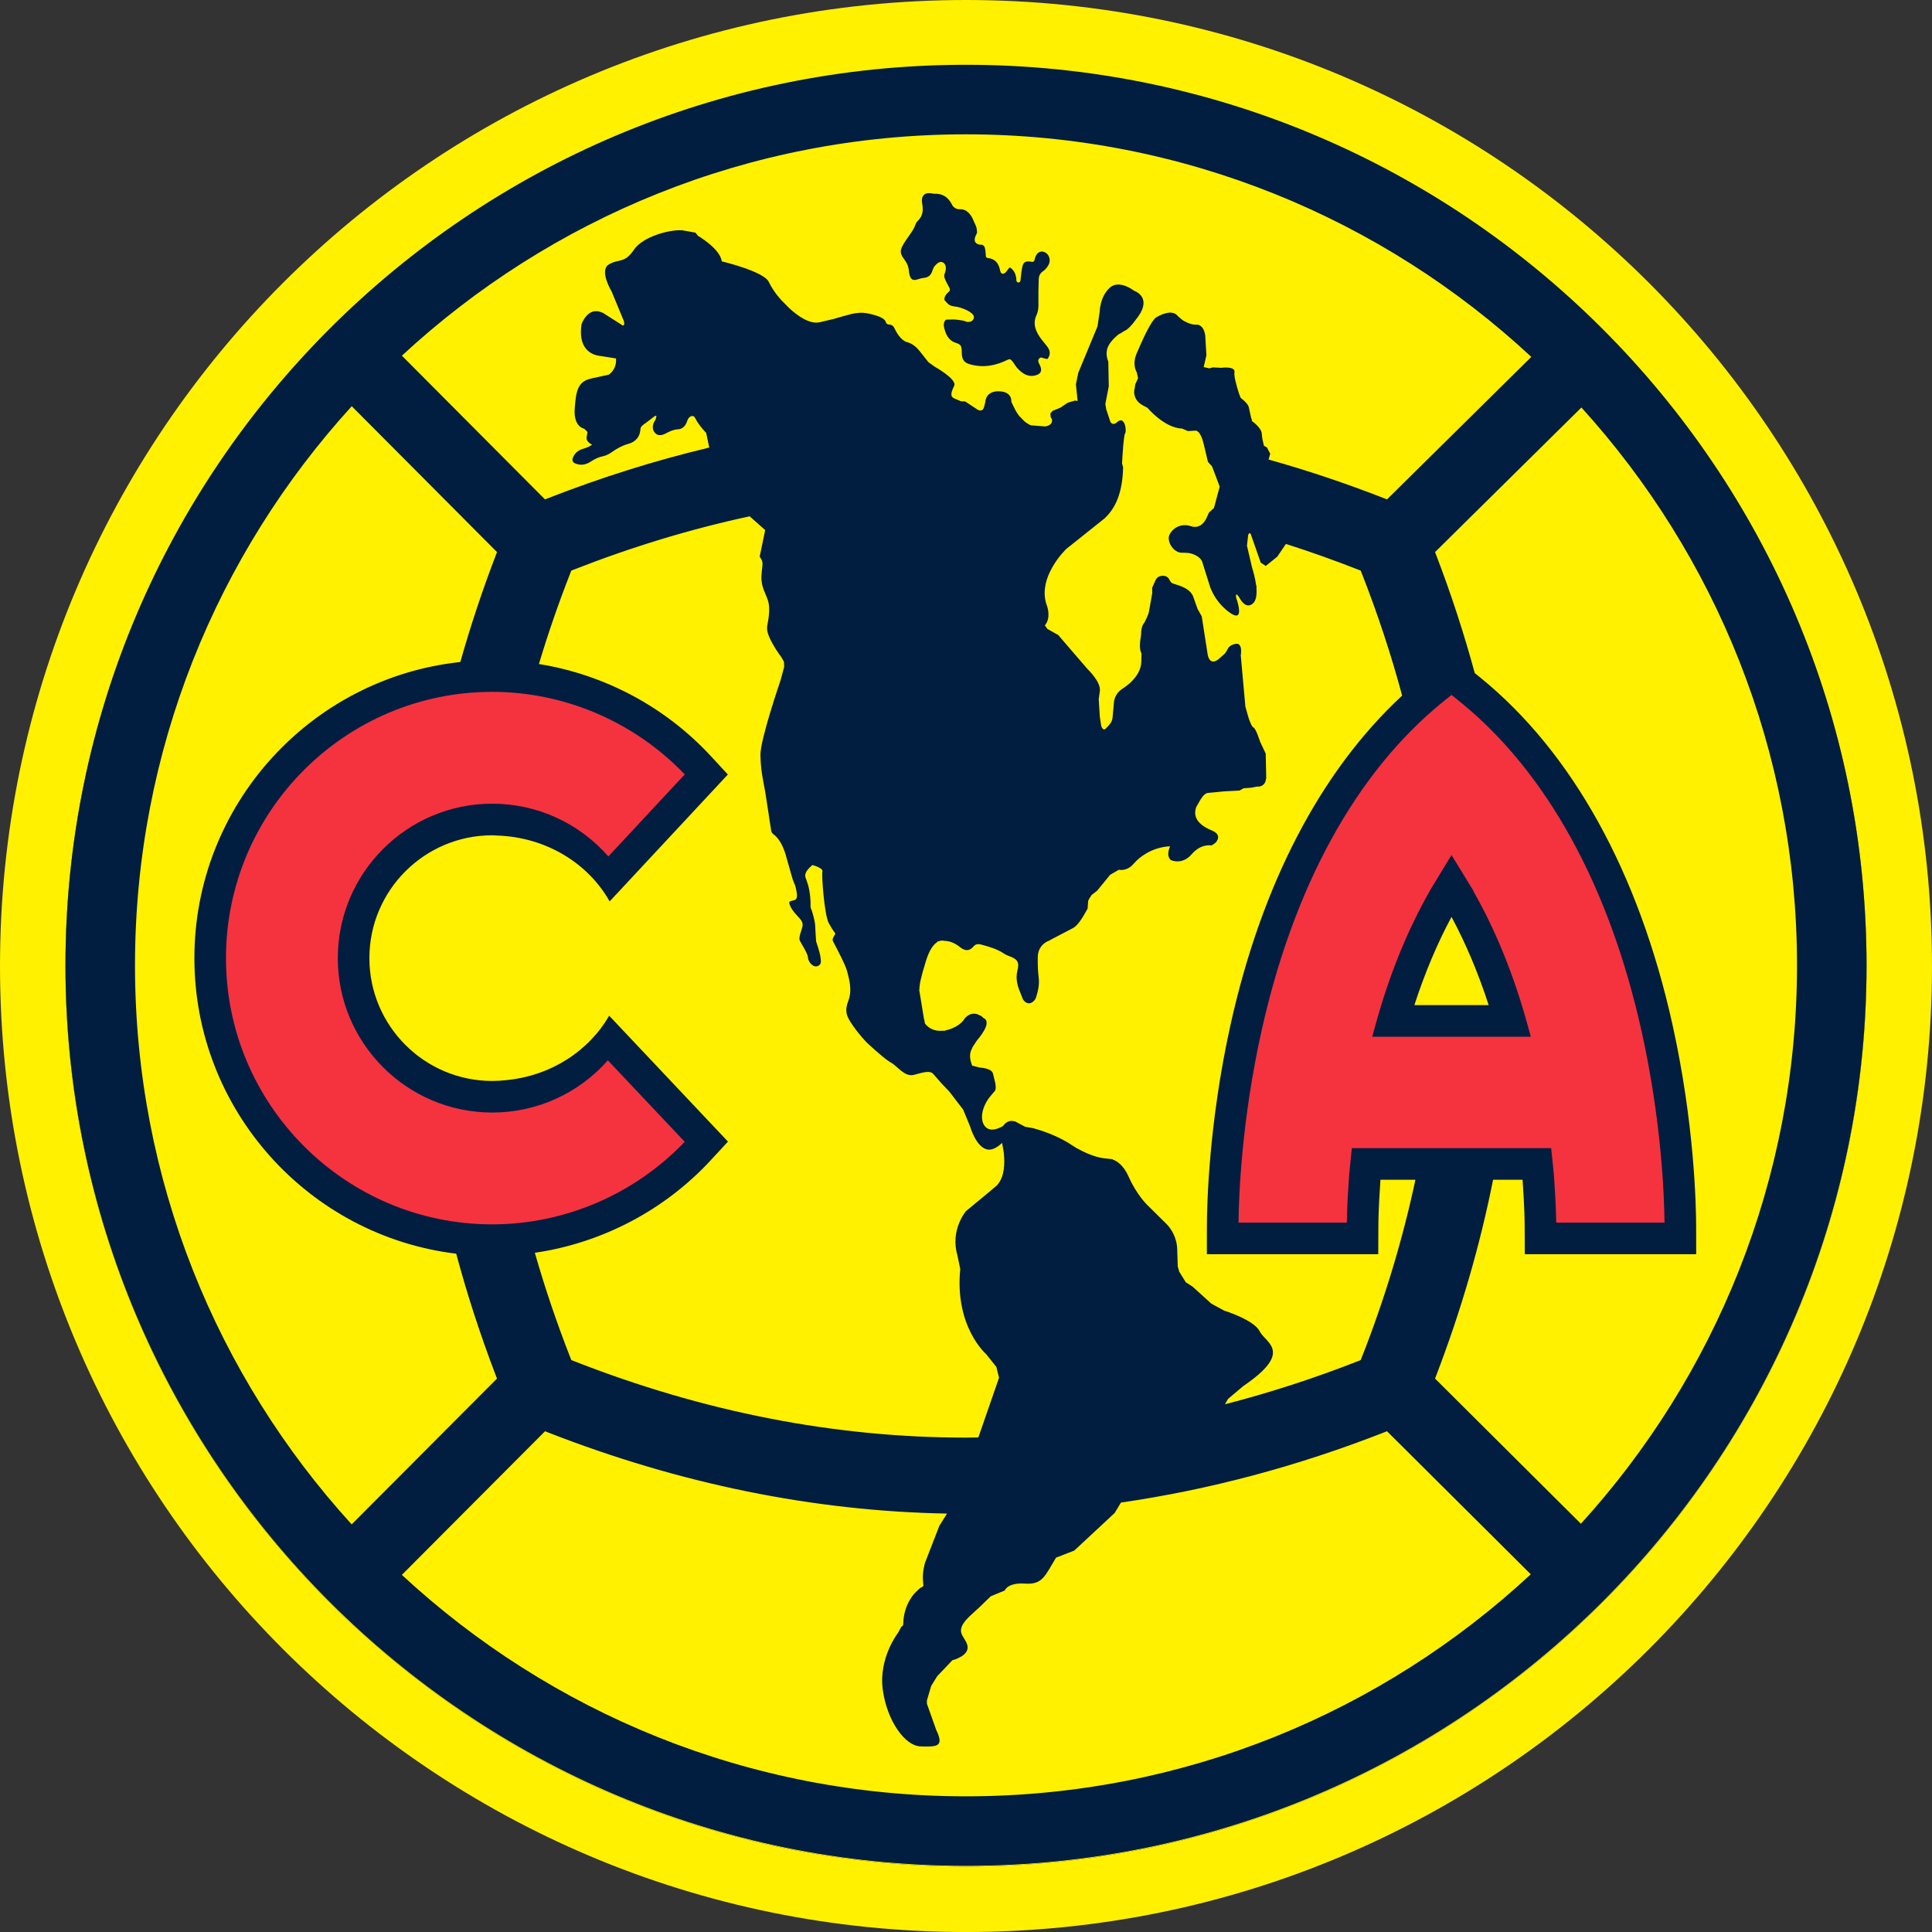
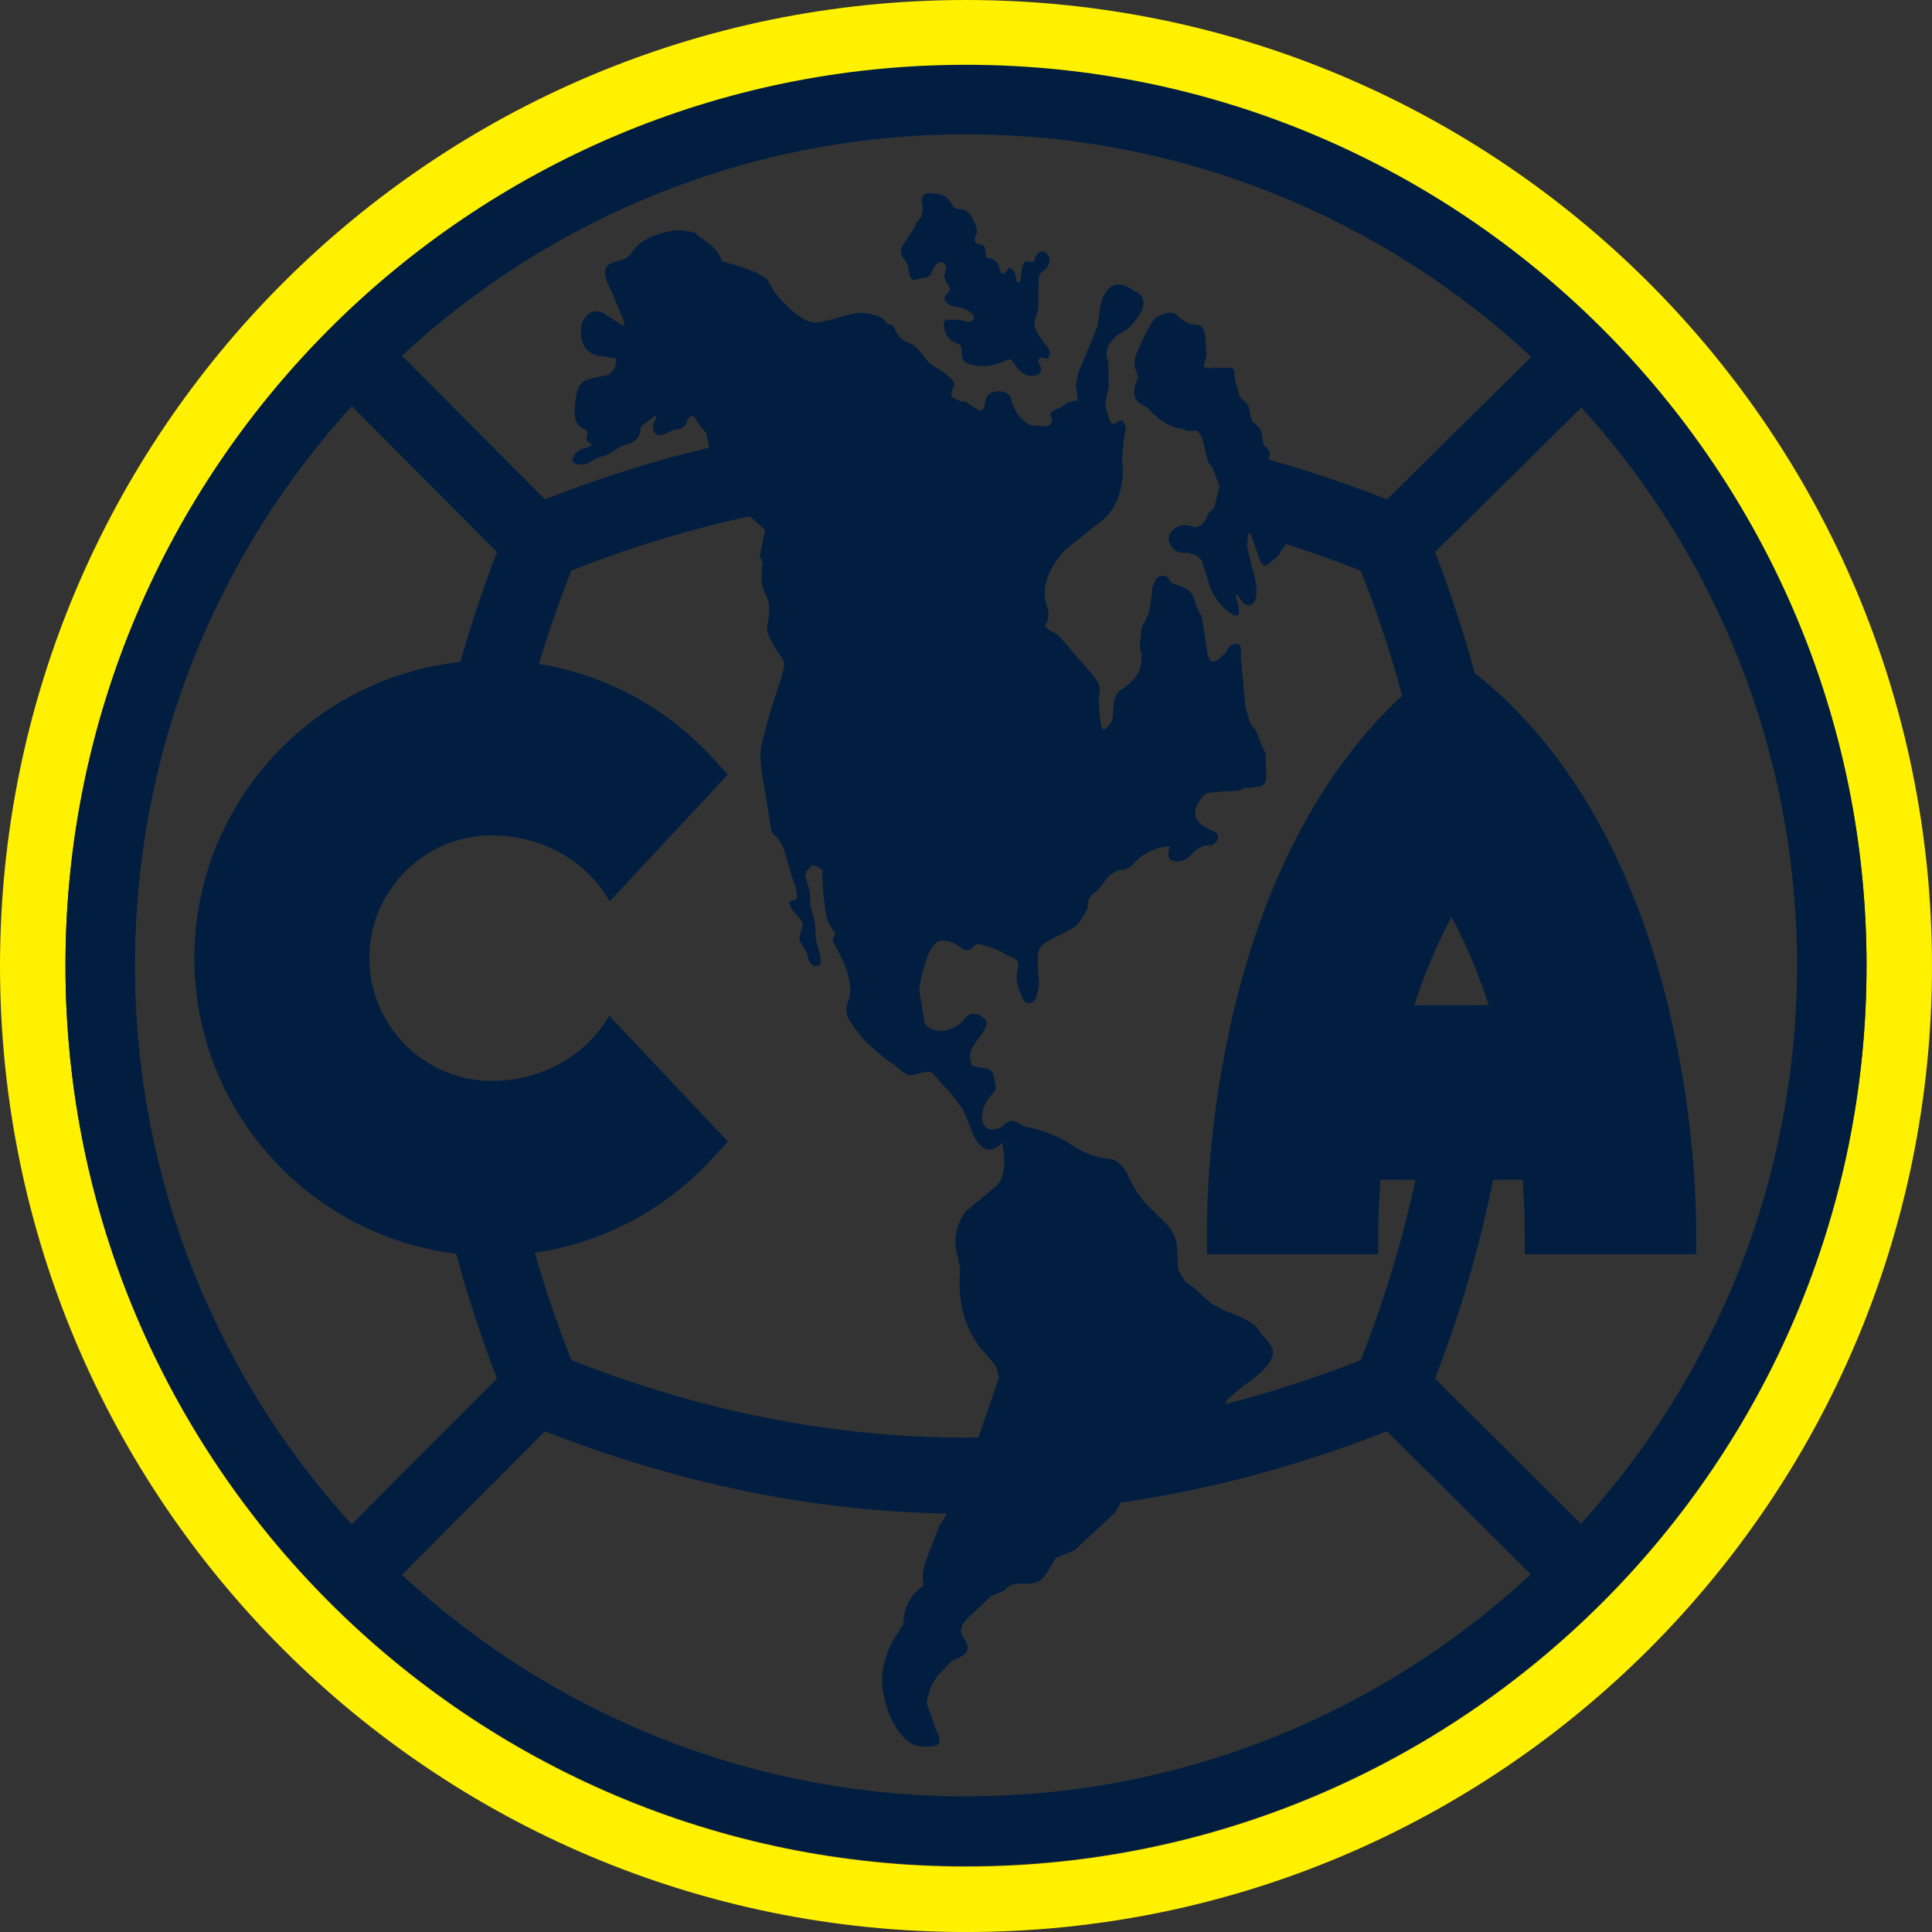
<svg xmlns="http://www.w3.org/2000/svg" id="Layer_2" data-name="Layer 2" viewBox="0 0 332.717 332.72">
  <rect x="0" y="0" width="332.717" height="332.72" fill="#333333" stroke="none" />
  <g id="Capa_3" data-name="Capa 3">
    <g id="Capa_1" data-name="Capa 1">
      <g>
        <g>
          <path d="M166.356,0C74.483,0,0,74.483,0,166.364s74.483,166.357,166.356,166.357,166.36-74.482,166.36-166.357S258.235,0,166.356,0ZM166.358,321.445c-85.514,0-155.085-69.571-155.085-155.085S80.844,11.275,166.358,11.275s155.085,69.571,155.085,155.086-69.571,155.085-155.085,155.085Z" style="fill: #fff100;" />
-           <path d="M166.358,11.275C80.844,11.275,11.274,80.846,11.274,166.36s69.571,155.085,155.085,155.085,155.085-69.571,155.085-155.085S251.872,11.275,166.358,11.275Z" style="fill: #fff100;" />
        </g>
        <g>
          <path d="M166.358,11.157C80.845,11.157,11.274,80.728,11.274,166.243s69.571,155.085,155.085,155.085,155.085-69.571,155.085-155.085S251.872,11.157,166.358,11.157ZM247.134,237.41l.18-.469c4.306-11.227,7.57-22.491,9.815-33.775h5.078c.025.338.046.693.067,1.068.247,3.491.292,5.964.295,7.129l.019,4.628h29.518l-.006-4.652c-.006-3.895-.315-17.916-4.069-34.856-5.811-26.238-17.25-46.911-33.097-59.795l-.959-.773c-1.849-6.801-4.06-13.593-6.66-20.37l-.18-.47,25.208-24.898c23.058,25.415,37.126,59.128,37.126,96.067s-14.104,70.74-37.215,96.166l-25.12-24.999ZM243.573,173.097c1.79-5.513,3.932-10.6,6.399-15.192,2.469,4.592,4.611,9.678,6.401,15.192h-12.8ZM263.717,61.457l-24.854,24.544-.472-.184c-6.63-2.592-13.273-4.81-19.925-6.683l.284-.989-.562-1.085-.517-.282.005-.021-.045-.132c-.139-.544-.306-1.3-.332-1.914-.047-1.078-1.718-2.218-1.718-2.218l.013-.198-.134-.34c-.125-.561-.315-1.411-.399-1.815-.081-.388-.446-.782-.723-1.041l-.007-.019-.127-.107c-.105-.092-.182-.155-.183-.155l-.364-.308-.289-.749c-.416-1.299-.891-2.993-.776-3.648.197-1.122-2.299-.768-2.299-.768l-1.411-.078-.629.164-.965-.22.472-2.023-.192-3.263h0s-.014-.244-.014-.244l-.017-.019c-.135-.975-.686-1.824-1.56-1.754-.952.076-2.244-.73-2.244-.73l-.321-.249-.558-.478h0c-.143-.195-.313-.323-.494-.423l-.089-.076-.042.017c-.529-.228-1.159-.142-1.752.055-.118.039-.238.077-.352.124-.365.151-.702.326-.965.479-.938.543-2.502,4.12-3.389,6.174-.887,2.054,0,3.313,0,3.313l.213,1.018-.481,1.063-.109.765-.018.003s-.046.2-.052.489l-.022.158.021.029c.033.646.344,1.603,1.618,2.236l.007.009.228.119h0s0,0,0,0l.44.23s2.863,3.458,5.967,3.575l.998.427,1.153-.067.192-.011c.302.036.903.367,1.367,2.312l.732,3.072.705.774,1.319,3.486-.988,3.675-.852.776-.345.762h0s-.126.279-.126.279c-.288.578-1.109,1.839-2.655,1.321-1.975-.662-3.424.663-3.753,1.656-.222.67.171,1.758.917,2.398.36.309.795.522,1.296.518.347-.003.749.017,1.159.047,1.958.362,2.316,1.459,2.316,1.459l.188.598,1.106,3.513h0s.018.061.049.157l.11.348.036.044c.364.91,1.305,2.779,3.33,4.187,1.985,1.381,1.631-.625,1.271-1.875l-.003-.067-.105-.291c-.038-.119-.074-.228-.103-.31-.044-.24-.179-1.126.452-.22.002.003.003.003.005.005.546,1.03,1.353,1.952,2.328,1.216.66-.498.788-1.585.686-2.772l.034-.131-.095-.408c-.149-1.087-.448-2.19-.692-2.972l-.87-3.739.207-1.874.211-.306c.02.006.04.011.06.017l.167.144,1.726,4.935.869.57,1.973-1.588,1.495-2.2c4.194,1.338,8.384,2.828,12.567,4.473l.314.123.123.314c2.773,7.054,5.108,14.124,7.01,21.205-14.002,12.976-24.185,32.453-29.556,56.698-3.754,16.94-4.063,30.961-4.069,34.856l-.006,4.652h29.518l.019-4.629c.003-1.159.048-3.629.299-7.22.019-.333.039-.657.062-.975h6.02c-2.188,10.268-5.28,20.519-9.296,30.737l-.123.315-.314.124c-7.674,3.016-15.366,5.503-23.07,7.488l.529-.92,2.629-2.219c8.762-5.949,3.812-7.433,2.825-9.42-.987-1.987-6.119-3.571-6.121-3.571l-2.212-1.206-3.222-2.922-1.173-.755-1.131-1.828-.252-.908-.093-2.954h0c-.068-2.155-1.156-3.609-1.744-4.245l-3.478-3.436s-1.81-1.789-3.124-4.774c-.925-2.103-2.116-2.766-2.746-2.98l-.058-.067-.412-.046c-.165-.027-.352-.05-.573-.064h-.004c-1.743-.111-3.552-.914-4.885-1.65-.179-.072-.376-.182-.594-.336-.008-.006-.016-.01-.024-.016-.501-.3-.873-.548-1.108-.713-2.341-1.392-4.795-2.172-5.945-2.488l-1.486-.273-1.272-.676h0s-.534-.284-.534-.284l-.045.026c-1.272-.374-1.924.775-1.937.799-.618.347-1.454.706-2.169.602h0c-.856-.124-1.22-.833-1.371-1.312-.539-2.057,1.132-4.165,1.132-4.165l.802-.964c.098-.068.167-.159.22-.264l.012-.015-.003-.015c.306-.679-.197-1.984-.365-2.844-.197-1.008-2.295-1.082-2.295-1.082l-1.3-.336c-.507-1.243-.38-2.066-.241-2.481l.319-.725.771-1.172h0s2.809-3.098,1.078-3.83l-.362-.353c-.07-.026-.127-.022-.204-.068-1.593-.955-2.68.545-2.68.545,0,0-.484.965-2.046,1.625l-.01.014-.082.026c-.319.129-.666.249-1.078.341l-.323.102-.134-.044c-2.187.264-3.142-1.24-3.142-1.24l-.114-.647-.041-.05-.417-2.554v-.003s-.31-1.894-.31-1.894h0s0-.002,0-.002l-.105-.641.036-.112c-.003-.763.215-1.957,1.148-4.943.59-1.889,1.29-2.751,1.875-3.137l.077-.132c.087-.017.172-.03.261-.05.515-.209.878-.067.878-.067.932.013,1.801.344,2.657,1.012.499.389,1.426,1.112,2.39-.016.366-.429.769-.524,1.442-.328,1.366.38,2.656.738,3.784,1.505.265.179.57.329.963.469,1.442.517,1.758,1.069,1.406,2.458-.415,1.646.127,2.957.605,4.113.103.251.207.501.302.756.169.455.773.901,1.269.772.446-.116.889-.548,1.03-1.005.303-.985.613-2.142.45-3.418-.134-1.055-.185-2.229-.157-3.589.027-1.331.815-2.387,2.107-2.824l-.006-.026,3.971-2.079h0c.764-.4,1.553-1.688,1.739-2.005l.768-1.329.074-.987s.002-.027.005-.067l.025-.328.105-.173c.078-.195.203-.422.399-.657l.097-.16.93-.715,2.246-2.748,1.49-.866c.996.162,1.75-.278,2.213-.676l.732-.77h0s.003-.003.003-.004l.045-.048c.33-.342,2.444-2.387,5.844-2.551-.782,1.853.151,2.378.151,2.378,0,0,1.909.927,3.555-.994,1.646-1.921,3.424-1.524,3.424-1.524,0,0,.822-.427.947-.817.002-.002.812-1.055-.865-1.75-1.679-.695-3.462-1.891-2.719-4.025.946-1.722,1.383-2.402,2.079-2.463.799-.06,2.736-.263,2.736-.263l2.675-.143.681-.391,1.261-.087,1.007-.197s1.426.205,1.589-1.347l.037-.058-.088-4.263-.98-2.093s-.722-2.259-1.117-2.408-.872-1.714-.872-1.714l-.535-1.883-.795-8.831s.391-2.18-.841-1.993c-1.232.187-1.439.969-1.439.969l-.417.674-.999.889h0c-1.412,1.216-1.859.014-1.992-.624l-.053-.342h0s-.979-6.296-.979-6.296l-.713-1.257-.636-1.795h0s0,0,0,0l-.183-.516-.02-.014c-.759-1.552-3.059-1.861-3.556-2.141-.55-.31-.389-1.226-1.574-1.259-.828-.023-1.169.5-1.303.819h-.002s-.553,1.236-.553,1.236l.011.934-.575,3.248c-.056.316-.611,1.645-.921,2.031-.31.386-.378,1.159-.378,1.16l-.024.134c-.005.329-.024.666-.081,1.008-.266,1.589-.076,2.274-.017,2.437l.016.041v.003s0,0,0,0l.139.361-.039,1.366h0c-.039,2.851-3.337,4.721-3.337,4.721l-.022.033c-.958.663-1.246,1.536-1.324,2.019l-.003.004-.002.022c-.03.199-.031.33-.031.33l-.232,2.505h0c-.08.86-.603,1.292-1.142,1.872-.36.387-.643.077-.819-.463l-.231-1.552c-.086-1.187-.19-3.012-.19-3.014l.212-1.508-.008-.016c.107-1.554-2.124-3.659-2.126-3.661l-5.052-5.869-1.869-1.053-.435-.612c1.124-1.292.388-3.301.388-3.301-.799-2.07-.349-4.127.442-5.827.136-.291.281-.57.432-.839,1.082-1.922,2.449-3.212,2.45-3.213l6.601-5.262c1.255-1.23,3.038-3.391,3.165-8.755l-.141-.57-.045-.064c.096-1.797.294-4.896.526-5.217.329-.454-.066-3.114-1.317-1.988-.622.56-.995.349-1.214-.004l-.284-.858-.434-1.312-.15-.921.59-3.022-.079-4.247-.086-.252h0l-.069-.204c-.109-.37-.277-1.198.069-2.056.467-1.156,1.846-2.198,1.846-2.198v-.006c.275-.127.574-.3.894-.525l.222-.113h0s.137-.07.137-.07c.246-.144.816-.568,1.652-1.732,0,0,0,0,0,0h0c.359-.43.624-.821.835-1.186l.073-.104.008-.028c1.564-2.879-1.153-3.753-1.153-3.753,0,0-2.594-2.054-4.24-.468-1.646,1.585-1.661,3.987-1.661,3.987l-.389,2.622-3.309,7.982-.411,1.988.294,2.88-.436-.084-1.271.38-1.236.836-1.374.574-.371.429.047.599.237.455c.029.318.026.988-1.164,1.191l-2.455-.192c-.441-.169-.817-.428-1.158-.713l-.908-.937c-.259-.339-.455-.66-.604-.932l-.721-1.46s.232-1.771-2.138-1.821c-1.237-.026-1.815.481-2.092.973l-.048.045-.027.112c-.173.39-.18.732-.18.732l-.188.762c-.208.843-.734.751-1.116.551l-.345-.227c-.052-.042-.089-.075-.089-.075l-.018.004-1.729-1.139-.667-.004-1.153-.489c-.821-.349-.575-1.073-.049-2.199.527-1.126-3.36-3.281-3.36-3.281l-1.065-.767-1.529-1.928c-1.015-1.28-2.004-1.485-2.004-1.485-.985-.201-1.786-1.283-2.313-2.409-.527-1.126-1.251-.265-1.514-1.126-.165-.541-1.056-.924-1.909-1.174-.506-.148-.999-.25-1.317-.309-.118-.022-.207-.031-.307-.045-.631-.089-.995-.048-1.734.045-.856.108-3.698.973-3.698.973l-2.412.568c-1.772.417-3.943-1.218-5.287-2.461l-1.265-1.29h0s-1.34-1.366-2.218-3.198c-.878-1.831-8.094-3.535-8.094-3.535-.276-2.177-4.089-4.391-4.089-4.391l-.447-.555-2.141-.383-.223-.04-.067.024c-1.894-.154-6.61,1.027-8.163,3.348-1.63,2.435-2.617,1.491-4.325,2.534-1.708,1.043.473,4.626.475,4.629l2.141,5.167.053.538-.228.199-3.54-2.258-.039.015c-2.441-1.161-3.548,1.961-3.548,1.961-.637,4.007,1.445,5.097,2.582,5.394l.002.003.018.003c.394.101.672.108.672.108l2.648.425c.179,1.905-1.236,2.788-1.236,2.788h0l-3.04.669c-2.255.496-2.61,2.021-2.834,5.185-.224,3.163,1.607,3.445,1.607,3.445,0,0,.344.276.592.576.004.171-.051.325-.149.877-.123.695.628,1.152.955,1.316-.427.278-.884.506-1.391.647-.708.196-1.57.565-1.961,1.682-.117.336.024.701.326.842.951.443,1.883.345,2.847-.302.677-.455,1.355-.748,2.07-.895.455-.093.945-.316,1.382-.627,1.096-.779,2.015-1.242,2.98-1.503,1.242-.335,1.992-1.242,2.058-2.488.016-.288.118-.532.582-.859.421-.297.795-.577,1.134-.849l.008.008s1.337-1.21.965-.318c-.053.126-.055.209-.035.269-.004.005-.007.01-.011.015-.817,1.143-.479,1.902-.204,2.253.665.849,1.616.347,2.022.133l.078-.041c.585-.304,1.221-.589,1.906-.62,1.142-.05,1.497-1.087,1.649-1.53.166-.485.514-.732.785-.762.231-.026.424.097.555.355.518,1.024,1.175,1.787,1.892,2.557l.536,2.521c-9.293,2.217-18.571,5.125-27.824,8.742l-.472.184-24.643-24.748c25.536-23.644,59.677-38.121,97.14-38.121s71.799,14.56,97.359,38.325ZM164.889,216.225l.48,2.316c-.987,9.973,4.455,14.651,4.456,14.652l1.764,2.21.46,1.862-3.566,10.285c-.707.009-1.414.026-2.121.026-22.606,0-45.213-4.411-67.662-13.234l-.314-.124-.123-.315c-2.375-6.042-4.419-12.095-6.155-18.157,11.53-1.687,22.299-7.29,30.314-15.96l2.945-3.187-16.147-17.113-4.314-4.573c-3.472,6.056-10.018,10.359-17.707,11.099-.802.092-1.613.144-2.43.144-11.666,0-21.156-9.49-21.156-21.154s9.49-21.155,21.156-21.155c.289,0,.573.036.861.048,8.427.273,15.683,4.79,19.36,11.339l4.295-4.611,16.062-17.243-2.926-3.166c-7.855-8.494-18.349-14.052-29.614-15.86,1.581-5.265,3.393-10.523,5.456-15.773l.123-.314.314-.123c10.108-3.972,20.247-7.042,30.405-9.227l2.67,2.369-.952,4.576.201.3c.519.755.204,1.231.106,3.052-.099,1.822.761,3.046,1.127,4.214h0c.366,1.17.19,2.742-.14,4.432-.329,1.689,2.422,5.279,2.422,5.279l.469.829.038.878-.649,2.382c-.002.006-3.485,10.143-3.442,12.792.03,1.885.235,3.145.449,4.301v.046s.359,1.917.359,1.917l.591,3.781s.213,1.608.46,3.01c.034.153.108.374.298.519.019.014.021.026.031.038,1.679,1.158,2.303,4.095,2.303,4.095.345,1.181.711,2.45.853,3.003.298,1.164.662,1.668.729,2.109.066.441.558,1.942-.199,2.172-.719.218-1.052.12-.853.718.199.598.542,1.139,1.244,1.894.702.756,1.033,1.102,1,1.731-.033.629-.795,2.046-.464,2.676.331.629,1.358,2.203,1.391,2.896.033.693.867,1.763,1.662,1.448.795-.315.53-1.039.464-1.668-.066-.629-.728-2.581-.728-2.581,0,0-.132-1.826-.166-2.739-.033-.913-.596-2.613-.596-2.613,0,0-.232-.378-.199-.85.033-.472-.033-2.141-.43-3.526-.398-1.385-.596-1.291-.431-1.952.165-.661,1.186-1.474,1.186-1.474,0,0,1.886.49,1.72,1.12-.166.63.331,7.461,1.093,8.877.762,1.417,1.126,1.7,1.126,1.826s-.596.85-.431,1.228c.166.378,2.153,3.998,2.451,5.194.298,1.196.962,3.219.234,5.107-.729,1.889-.298,2.77.828,4.376,1.126,1.606,2.324,2.833,2.324,2.833,0,0,2.656,2.493,3.878,3.28.103.066.215.143.295.183,1.027.504,2.351,2.55,3.974,2.109,1.623-.441,2.749-.787,3.312-.157.563.63,1.49,1.7,1.49,1.7l1.286,1.344,2.378,3.105,1.23,2.985s.988,3.482,2.938,3.88c.844.172,1.767-.415,2.542-1.136l.111.666s.072.327.14.839l.051.305v.127c.146,1.46.149,3.826-1.075,5.219l-.052.096-.287.244h0s0,0,0,0l-1.108.94-4,3.307s-2.785,3.244-1.467,7.658ZM60.577,69.954l25.014,25.12-.18.47c-2.357,6.144-4.396,12.299-6.136,18.462-25.708,2.751-45.798,24.568-45.798,50.995,0,26.182,19.724,47.83,45.09,50.903,1.884,7.024,4.159,14.038,6.843,21.037l.18.469-25.028,25.107c-23.17-25.439-37.314-59.235-37.314-96.274s14.15-70.848,37.328-96.289ZM69.204,271.219l24.657-24.737.472.185c22.733,8.887,45.845,13.582,68.751,13.992l-1.318,2.12-2.468,6.359s-.521,1.722-.336,3.182h0s.043.62.043.62l.045.089-.159.224-.448.24-.762.709h0s-2.012,1.877-2.125,5.309l-.034.401-.315.27-.571,1.038s-3.34,4.294-2.615,9.726,3.854,9.739,6.503,9.805c2.084.052,3.469.128,3.26-1.269l.003-.003-.009-.024c-.06-.376-.208-.831-.515-1.448h0s-1.628-4.572-1.628-4.572l-.014-.575.746-2.527,1.035-1.673,2.615-2.746s2.983-.732,2.588-2.521c-.395-1.789-2.738-2.321.862-5.499l1.282-1.181,1.875-1.815,2.408-.992s.453-1.391,3.482-1.186,3.447-1.324,5.344-4.468l3.144-1.222,6.967-6.484,1.077-1.786c15.167-2.19,30.339-6.23,45.346-12.096l.472-.185,24.756,24.637c-25.549,23.711-59.738,38.234-97.261,38.234s-71.617-14.482-97.154-38.134Z" style="fill: #011e41;" />
          <path d="M155.744,44.694c.483.637.731,1.274.783,2.007.015.222.058.452.127.687.21.726.545.941,1.208.77.128-.034.257-.073.386-.112.288-.088.559-.17.829-.19.791-.055,1.274-.471,1.521-1.309.069-.233.18-.428.285-.629.426-.498,1.016-1.131,1.644-.625.667.537.215,1.665.215,1.665l.005.002c-.238.491-.138.901.197,1.556.166.323.336.643.513.976l.071.135c.085.16.081.412-.045.534l-.294.284c-.348.339-.528.671-.55,1.015-.021.336.104.28.392.632.129.158.399.442.756.556.417.132.837.134,1.242.239.165.043.321.092.483.136.532.179,2.571.931,2.167,1.861-.23.529-.734.605-1.183.547-.214-.093-.426-.174-.644-.215-.056-.011-.131-.019-.19-.029-.004-.002-.02-.009-.02-.009v.006c-.584-.105-1.291-.208-1.998-.153-.392.028-.726-.095-.92.214-.187.299-.24.686-.15,1.089.231,1.023.663,2.251,1.969,2.683.996.33,1.065.519,1.086,1.691.021,1.157.361,1.695,1.256,1.982,1.409.439,2.854.478,4.325.127l.859-.248c.423-.143.865-.325,1.3-.536.286-.139.398-.165.468-.168.011,0,.021,0,.03,0,.041.002.081.011.119.028.067.03.17.095.374.341.111.133.218.296.329.469l.394.559c.765.873,1.805,1.789,3.294,1.368.473-.135.737-.328.854-.625.15-.383,0-.802-.166-1.16-.032-.069-.067-.134-.101-.201l-.083-.162c-.153-.325-.062-.527.034-.666.16-.232.325-.293.571-.203.192.072.384.113.553.148l.223.051c.086.022.176-.024.232-.115.542-.886.218-1.533-.171-2.049-.161-.214-.331-.422-.501-.629-.315-.383-.615-.75-.869-1.149-.853-1.342-.99-2.461-.444-3.627.351-.75.335-1.572.322-2.231-.025-1.307.012-2.596.055-3.91.021-.63.257-1.074.743-1.397.385-.257.752-.693.98-1.165.181-.372.214-.793.094-1.188-.131-.429-.425-.767-.805-.928-.368-.153-.704-.141-.999.037-.221.134-.519.43-.681,1.075l-.075.29c-.049.181-.211.299-.38.272l-.149-.024c-1.128-.19-1.452.082-1.642,1.307-.099.644-.169,1.295-.235,1.928-.021.202-.18.346-.364.341-.184-.009-.331-.174-.336-.377-.026-.963-.356-1.669-1.009-2.157-.086-.063-.2-.04-.275.058-.071.093-.135.178-.194.259-.127.172-.228.306-.327.415-.218.239-.449.341-.638.28-.173-.047-.304-.244-.363-.566-.246-1.317-.964-2.033-2.133-2.129-.178-.015-.319-.175-.326-.373-.025-.456-.05-.89-.144-1.306-.052-.23-.151-.377-.272-.493-.077-.061-.275-.152-.669-.131-.005-.001-.008-.005-.013-.006-1.384-.29-.592-1.636-.592-1.636l-.017-.002c.112-.179.182-.345.198-.437.003-.072-.01-.141-.013-.212-.011-.311-.058-.613-.176-.901l-.081-.197c-.072-.177-.174-.369-.256-.559-.112-.258-.208-.514-.349-.761-.555-.971-1.244-1.426-2.11-1.391-.003,0-.005,0-.008,0-.554.022-1.052-.265-1.3-.752-.7-1.371-1.663-1.988-3.163-1.913.005.005-.071-.003-.107-.013-.081-.025-.122-.038-.161-.044-.732-.127-1.236-.007-1.525.367-.268.348-.323.889-.163,1.609l.018.168c.126.992-.064,1.724-.557,2.299-.059.069-.105.146-.174.211-.182.172-.363.366-.444.613-.246.749-.667,1.356-1.116,1.982-.038.053-.07.107-.109.161-.238.331-.458.651-.666.986-.029.048-.066.092-.095.14-.503.845-.699,1.324-.511,1.9.091.278.263.576.549.952Z" style="fill: #011e41;" />
        </g>
-         <path d="M104.686,182.607c-5.061,5.724-12.269,8.988-19.917,8.988-14.665,0-26.595-11.93-26.595-26.595s11.93-26.595,26.595-26.595c7.695,0,14.932,3.299,19.999,9.084l13.154-14.12c-8.64-9.047-20.679-14.22-33.153-14.22-25.283,0-45.851,20.568-45.851,45.851s20.568,45.851,45.851,45.851c12.474,0,24.513-5.172,33.151-14.218l-13.234-14.026Z" style="fill: #f5333f;" />
-         <path d="M267.434,200.641c.115.97.204,2.036.268,3.223.21,2.979.279,5.276.3,6.686h18.651c-.05-4.623-.522-17.491-3.935-32.89-5.544-25.03-16.333-44.65-31.201-56.739l-1.545-1.244-1.549,1.247c-14.863,12.087-25.652,31.707-31.196,56.736-3.416,15.414-3.887,28.272-3.935,32.891h18.65c.021-1.417.091-3.724.302-6.713.062-1.16.151-2.226.269-3.234l.294-2.878h34.327l.298,2.916ZM236.317,178.538l.544-1.976c2.364-8.61,5.511-16.377,9.361-23.108h-.026l3.777-6.203,3.804,6.203h-.052c3.848,6.73,6.995,14.497,9.361,23.108l.543,1.976h-27.311Z" style="fill: #f5333f;" />
      </g>
    </g>
  </g>
</svg>